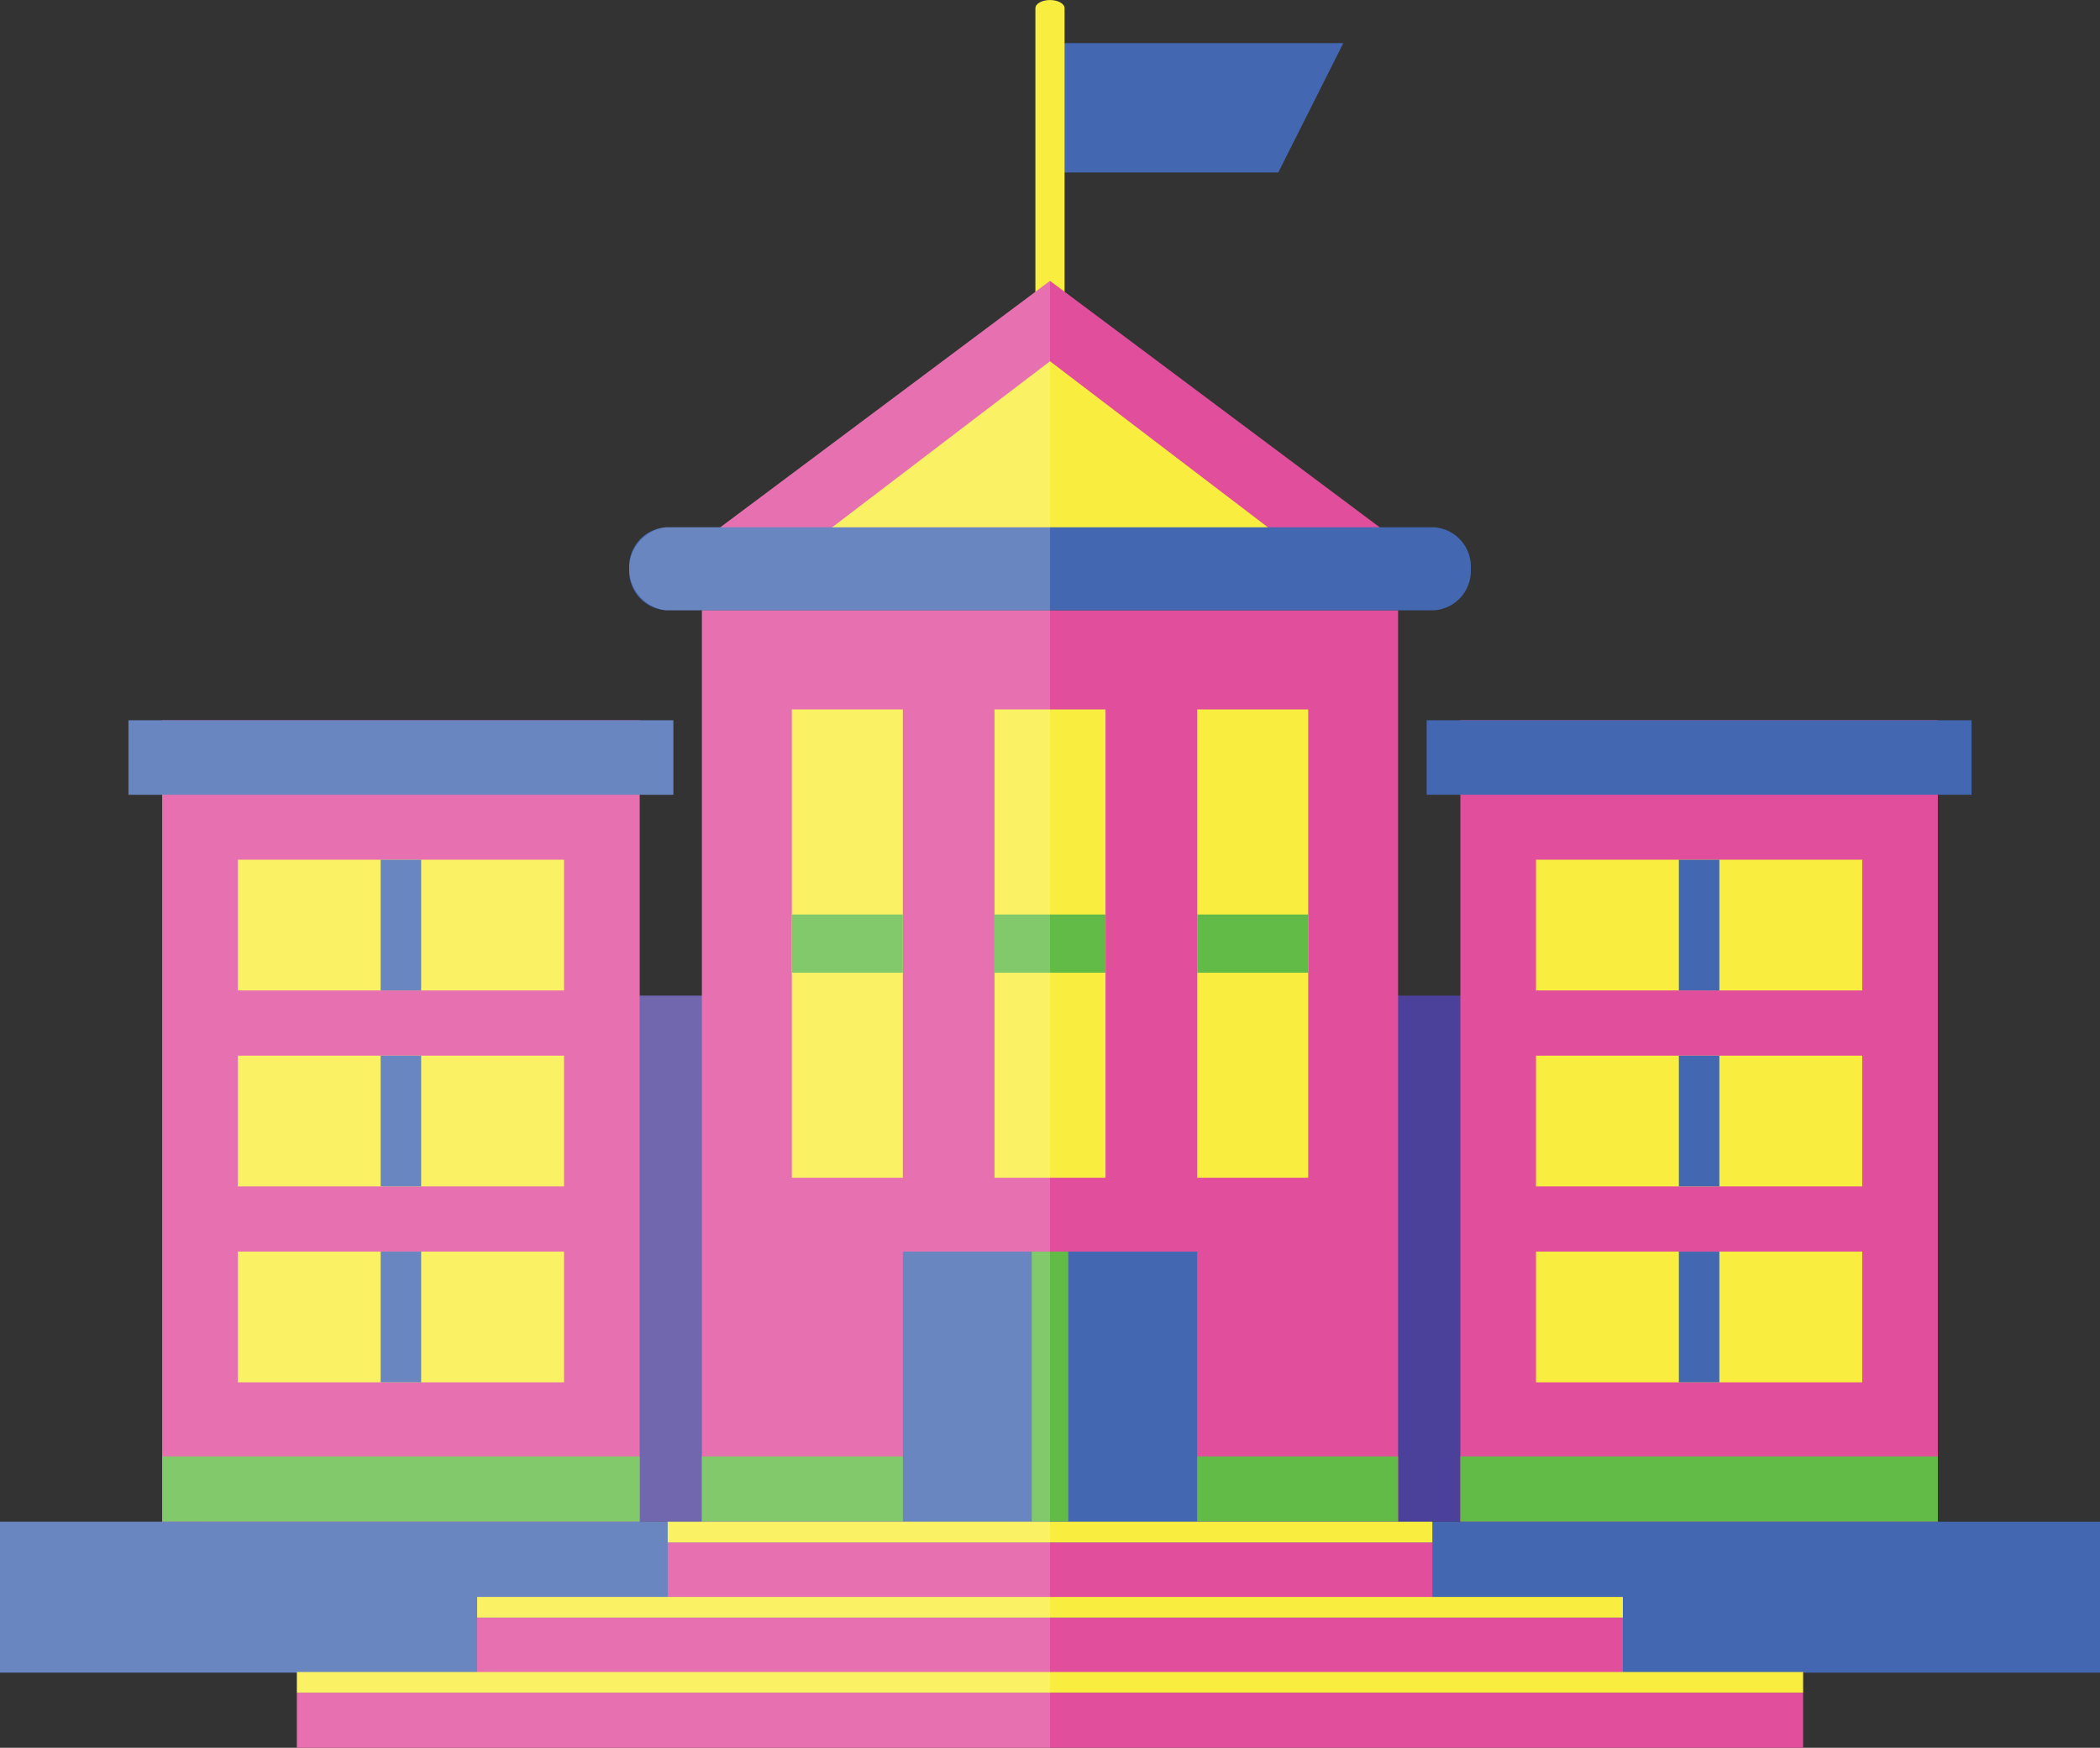
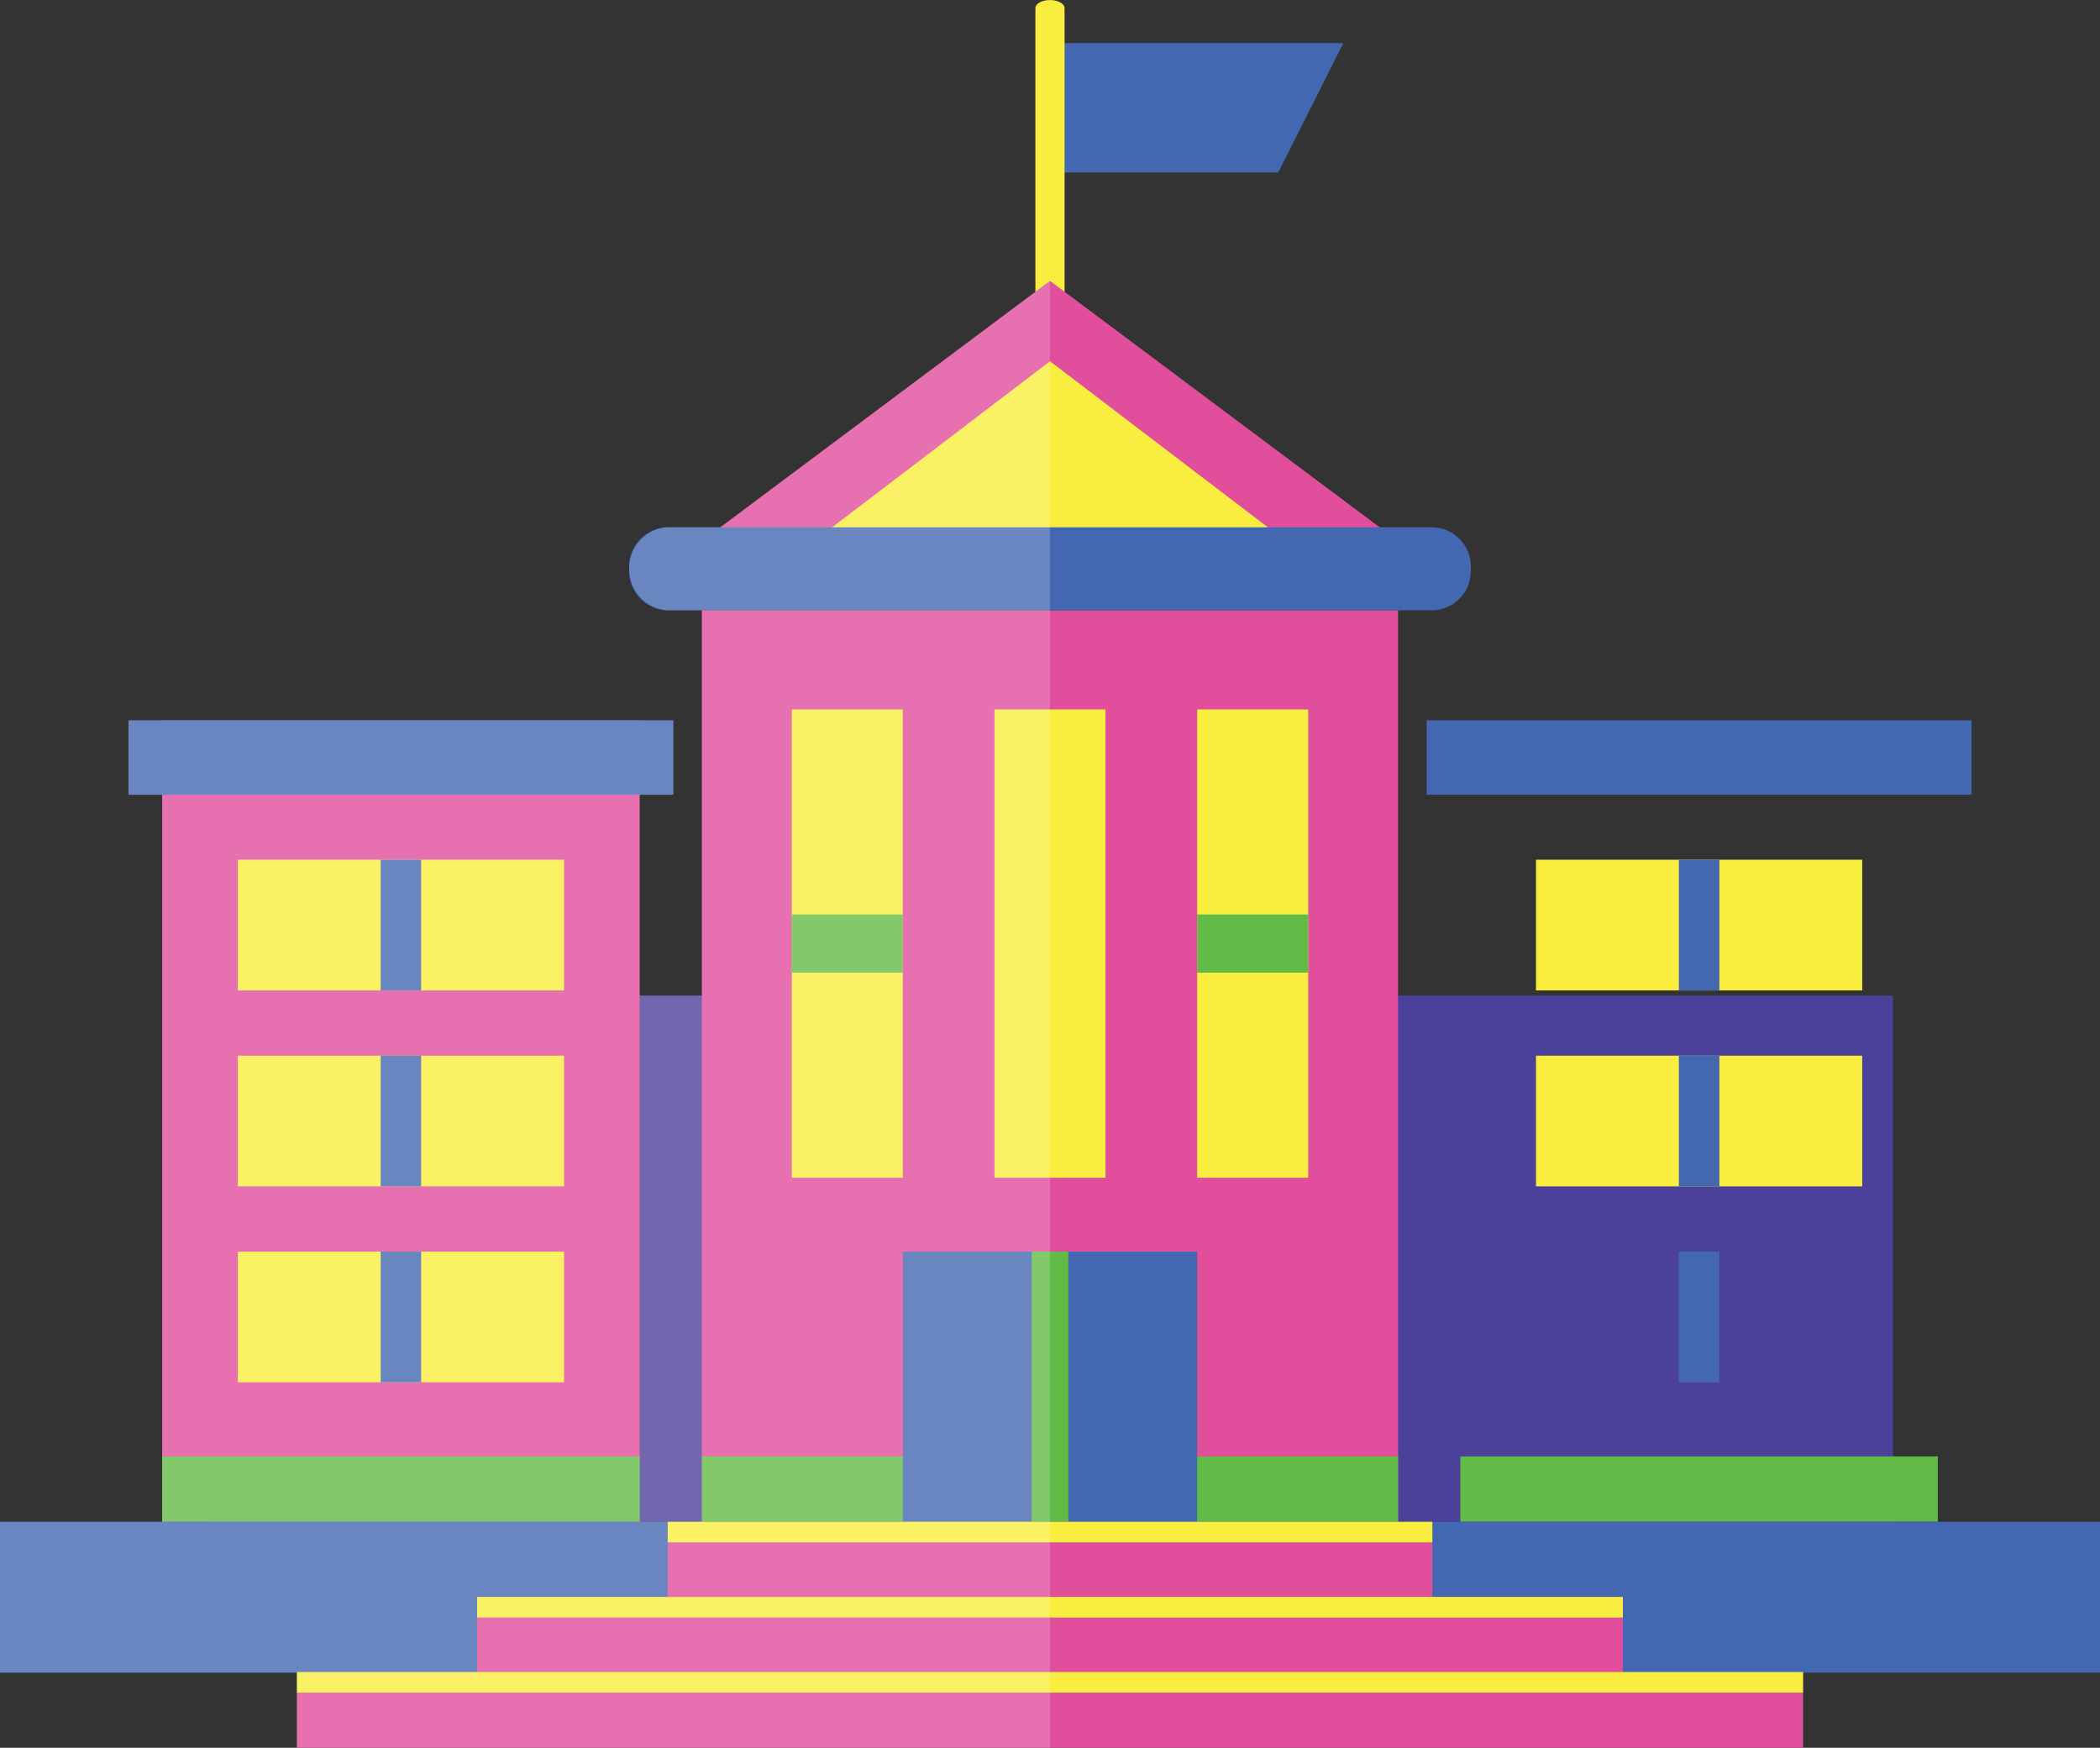
<svg xmlns="http://www.w3.org/2000/svg" width="87.259" height="72.625" viewBox="0 0 87.259 72.625">
  <rect x="0" y="0" width="87.259" height="72.625" fill="#333333" stroke="none" />
  <g id="Artboard_2" data-name="Artboard 2" transform="translate(-42.88 -126.26)">
    <path id="Path_919" data-name="Path 919" d="M555.562,146.68H543.7v5.375h9.16Z" transform="translate(-456.865 -18.628)" fill="#4368b1" />
    <path id="Path_920" data-name="Path 920" d="M534.311,141c0,.187-.271.339-.606.339h0c-.334,0-.606-.152-.606-.339V126.6c0-.187.271-.339.606-.339h0c.334,0,.606.152.606.339Z" transform="translate(-447.196)" fill="#f9ee3f" />
    <rect id="Rectangle_471" data-name="Rectangle 471" width="70.055" height="21.863" transform="translate(51.483 167.631)" fill="#4c419a" />
    <rect id="Rectangle_472" data-name="Rectangle 472" width="19.84" height="33.305" transform="translate(49.619 156.189)" fill="#e14e9c" />
    <rect id="Rectangle_473" data-name="Rectangle 473" width="19.84" height="2.715" transform="translate(49.619 186.778)" fill="#61bb46" />
    <rect id="Rectangle_474" data-name="Rectangle 474" width="22.641" height="3.095" transform="translate(48.218 156.189)" fill="#4368b1" />
    <rect id="Rectangle_475" data-name="Rectangle 475" width="13.556" height="5.431" transform="translate(52.761 161.984)" fill="#f9ee3f" />
    <rect id="Rectangle_476" data-name="Rectangle 476" width="1.683" height="5.431" transform="translate(58.697 161.984)" fill="#4368b1" />
    <rect id="Rectangle_477" data-name="Rectangle 477" width="13.556" height="5.431" transform="translate(52.761 170.126)" fill="#f9ee3f" />
    <rect id="Rectangle_478" data-name="Rectangle 478" width="1.683" height="5.431" transform="translate(58.697 170.126)" fill="#4368b1" />
    <rect id="Rectangle_479" data-name="Rectangle 479" width="13.556" height="5.431" transform="translate(52.761 178.268)" fill="#f9ee3f" />
    <rect id="Rectangle_480" data-name="Rectangle 480" width="1.683" height="5.431" transform="translate(58.697 178.268)" fill="#4368b1" />
-     <rect id="Rectangle_481" data-name="Rectangle 481" width="19.84" height="33.305" transform="translate(103.561 156.189)" fill="#e14e9c" />
    <rect id="Rectangle_482" data-name="Rectangle 482" width="19.84" height="2.715" transform="translate(103.561 186.778)" fill="#61bb46" />
    <rect id="Rectangle_483" data-name="Rectangle 483" width="22.641" height="3.095" transform="translate(102.161 156.189)" fill="#4368b1" />
    <rect id="Rectangle_484" data-name="Rectangle 484" width="13.556" height="5.431" transform="translate(106.703 161.984)" fill="#f9ee3f" />
    <rect id="Rectangle_485" data-name="Rectangle 485" width="1.683" height="5.431" transform="translate(112.64 161.984)" fill="#4368b1" />
    <rect id="Rectangle_486" data-name="Rectangle 486" width="13.556" height="5.431" transform="translate(106.703 170.126)" fill="#f9ee3f" />
    <rect id="Rectangle_487" data-name="Rectangle 487" width="1.683" height="5.431" transform="translate(112.64 170.126)" fill="#4368b1" />
-     <rect id="Rectangle_488" data-name="Rectangle 488" width="13.556" height="5.431" transform="translate(106.703 178.268)" fill="#f9ee3f" />
    <rect id="Rectangle_489" data-name="Rectangle 489" width="1.683" height="5.431" transform="translate(112.64 178.268)" fill="#4368b1" />
    <rect id="Rectangle_490" data-name="Rectangle 490" width="28.927" height="37.875" transform="translate(72.046 151.618)" fill="#e14e9c" />
    <path id="Path_921" data-name="Path 921" d="M396.46,259.24l-13.81,10.323h27.62Z" transform="translate(-309.95 -121.309)" fill="#e14e9c" />
    <path id="Path_922" data-name="Path 922" d="M444.772,297.29l-9.162,6.983h18.324Z" transform="translate(-358.262 -156.019)" fill="#f9ee3f" />
    <path id="Path_923" data-name="Path 923" d="M375.749,377.625a1.638,1.638,0,0,1-1.535,1.725h-31.9a1.638,1.638,0,0,1-1.535-1.725h0a1.638,1.638,0,0,1,1.535-1.725h31.9a1.638,1.638,0,0,1,1.535,1.725Z" transform="translate(-271.755 -227.73)" fill="#4368b1" />
    <rect id="Rectangle_491" data-name="Rectangle 491" width="28.927" height="2.715" transform="translate(72.046 186.778)" fill="#61bb46" />
    <rect id="Rectangle_492" data-name="Rectangle 492" width="4.613" height="19.459" transform="translate(75.782 155.739)" fill="#f9ee3f" />
    <rect id="Rectangle_493" data-name="Rectangle 493" width="4.613" height="2.417" transform="translate(75.782 164.26)" fill="#61bb46" />
    <rect id="Rectangle_494" data-name="Rectangle 494" width="4.613" height="19.459" transform="translate(84.204 155.739)" fill="#f9ee3f" />
-     <rect id="Rectangle_495" data-name="Rectangle 495" width="4.613" height="2.417" transform="translate(84.204 164.26)" fill="#61bb46" />
    <rect id="Rectangle_496" data-name="Rectangle 496" width="4.613" height="19.459" transform="translate(92.625 155.739)" fill="#f9ee3f" />
    <rect id="Rectangle_497" data-name="Rectangle 497" width="4.613" height="2.417" transform="translate(92.625 164.26)" fill="#61bb46" />
    <rect id="Rectangle_498" data-name="Rectangle 498" width="12.228" height="11.226" transform="translate(80.395 178.268)" fill="#4368b1" />
    <rect id="Rectangle_499" data-name="Rectangle 499" width="1.519" height="11.226" transform="translate(85.751 178.268)" fill="#61bb46" />
    <rect id="Rectangle_500" data-name="Rectangle 500" width="87.259" height="6.27" transform="translate(42.88 189.494)" fill="#4368b1" />
    <rect id="Rectangle_501" data-name="Rectangle 501" width="31.773" height="2.29" transform="translate(70.624 190.353)" fill="#e14e9c" />
    <rect id="Rectangle_502" data-name="Rectangle 502" width="31.773" height="0.858" transform="translate(70.624 189.494)" fill="#f9ee3f" />
    <rect id="Rectangle_503" data-name="Rectangle 503" width="47.606" height="2.29" transform="translate(62.707 193.475)" fill="#e14e9c" />
    <rect id="Rectangle_504" data-name="Rectangle 504" width="47.606" height="0.858" transform="translate(62.707 192.617)" fill="#f9ee3f" />
    <rect id="Rectangle_505" data-name="Rectangle 505" width="62.586" height="2.29" transform="translate(55.217 196.595)" fill="#e14e9c" />
    <rect id="Rectangle_506" data-name="Rectangle 506" width="62.586" height="0.858" transform="translate(55.217 195.737)" fill="#f9ee3f" />
    <path id="Path_924" data-name="Path 924" d="M55.217,320.194H86.51V259.24l-13.7,10.238H70.56a1.736,1.736,0,0,0,0,3.449h1.486V288.94H69.459v-8.346h1.4V277.5H48.218v3.095h1.4V310.8H42.88v6.27H55.216v3.12Z" transform="translate(0 -121.309)" fill="#fff" opacity="0.2" />
  </g>
</svg>